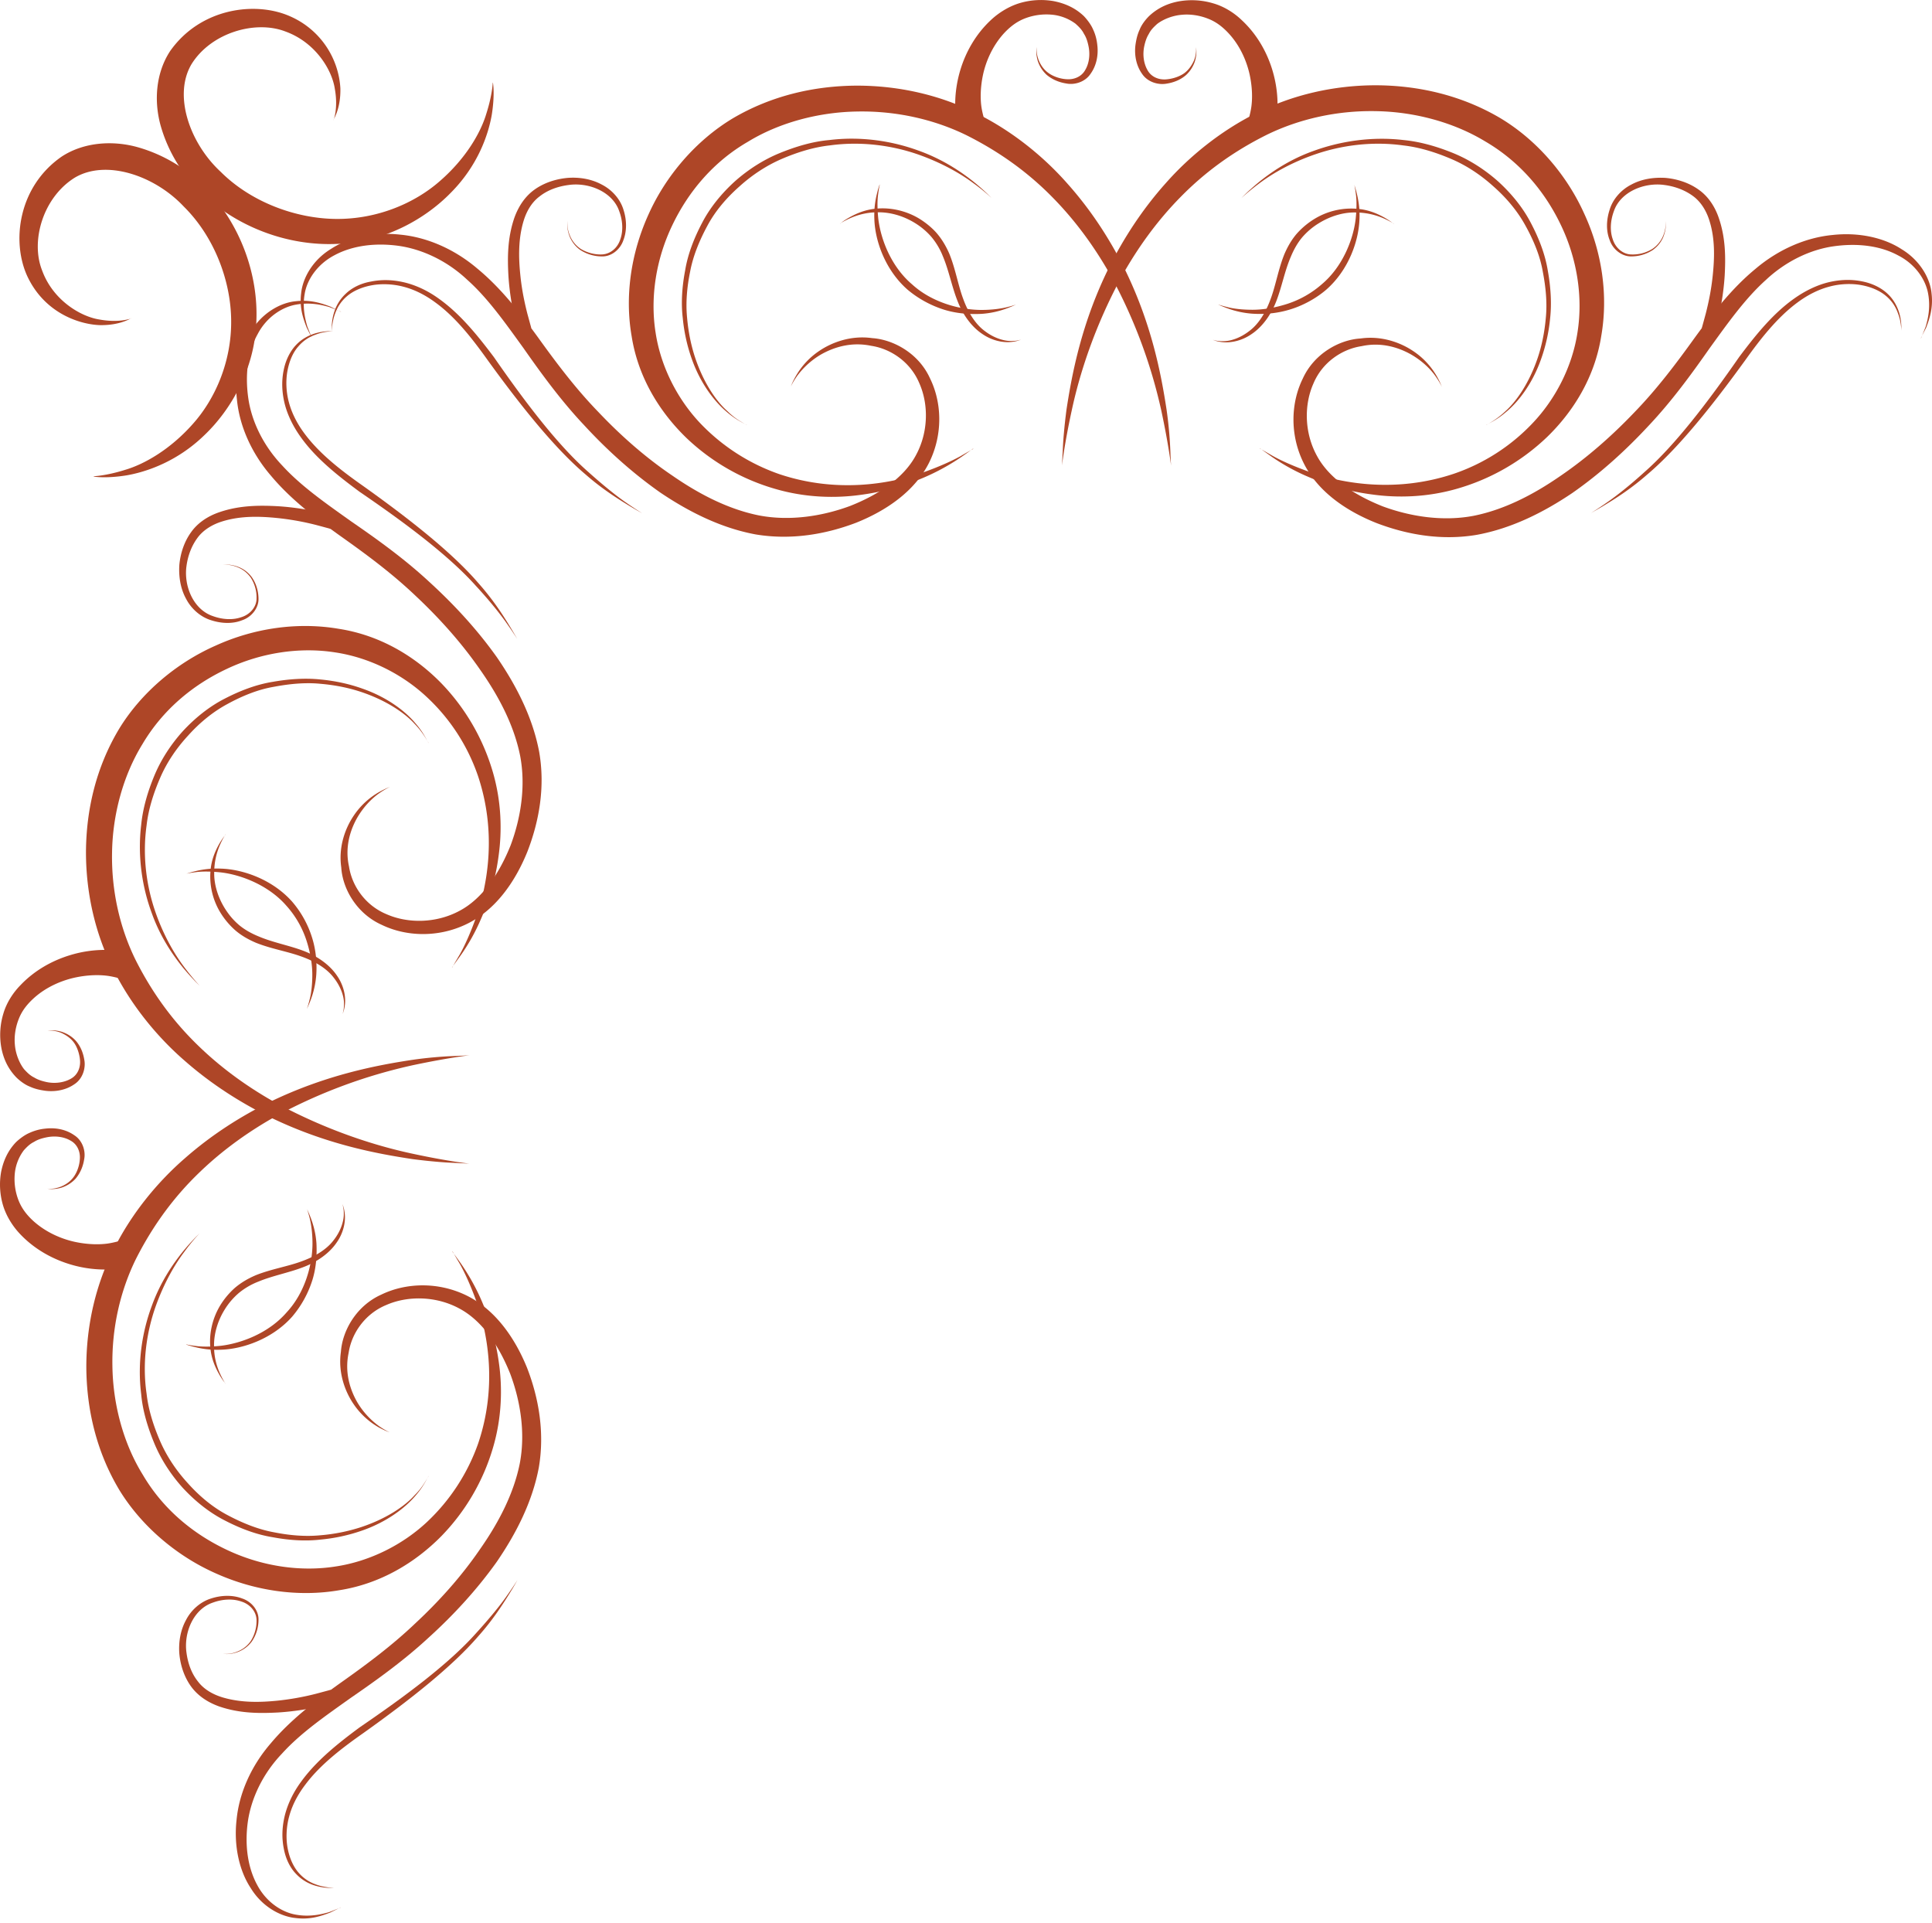
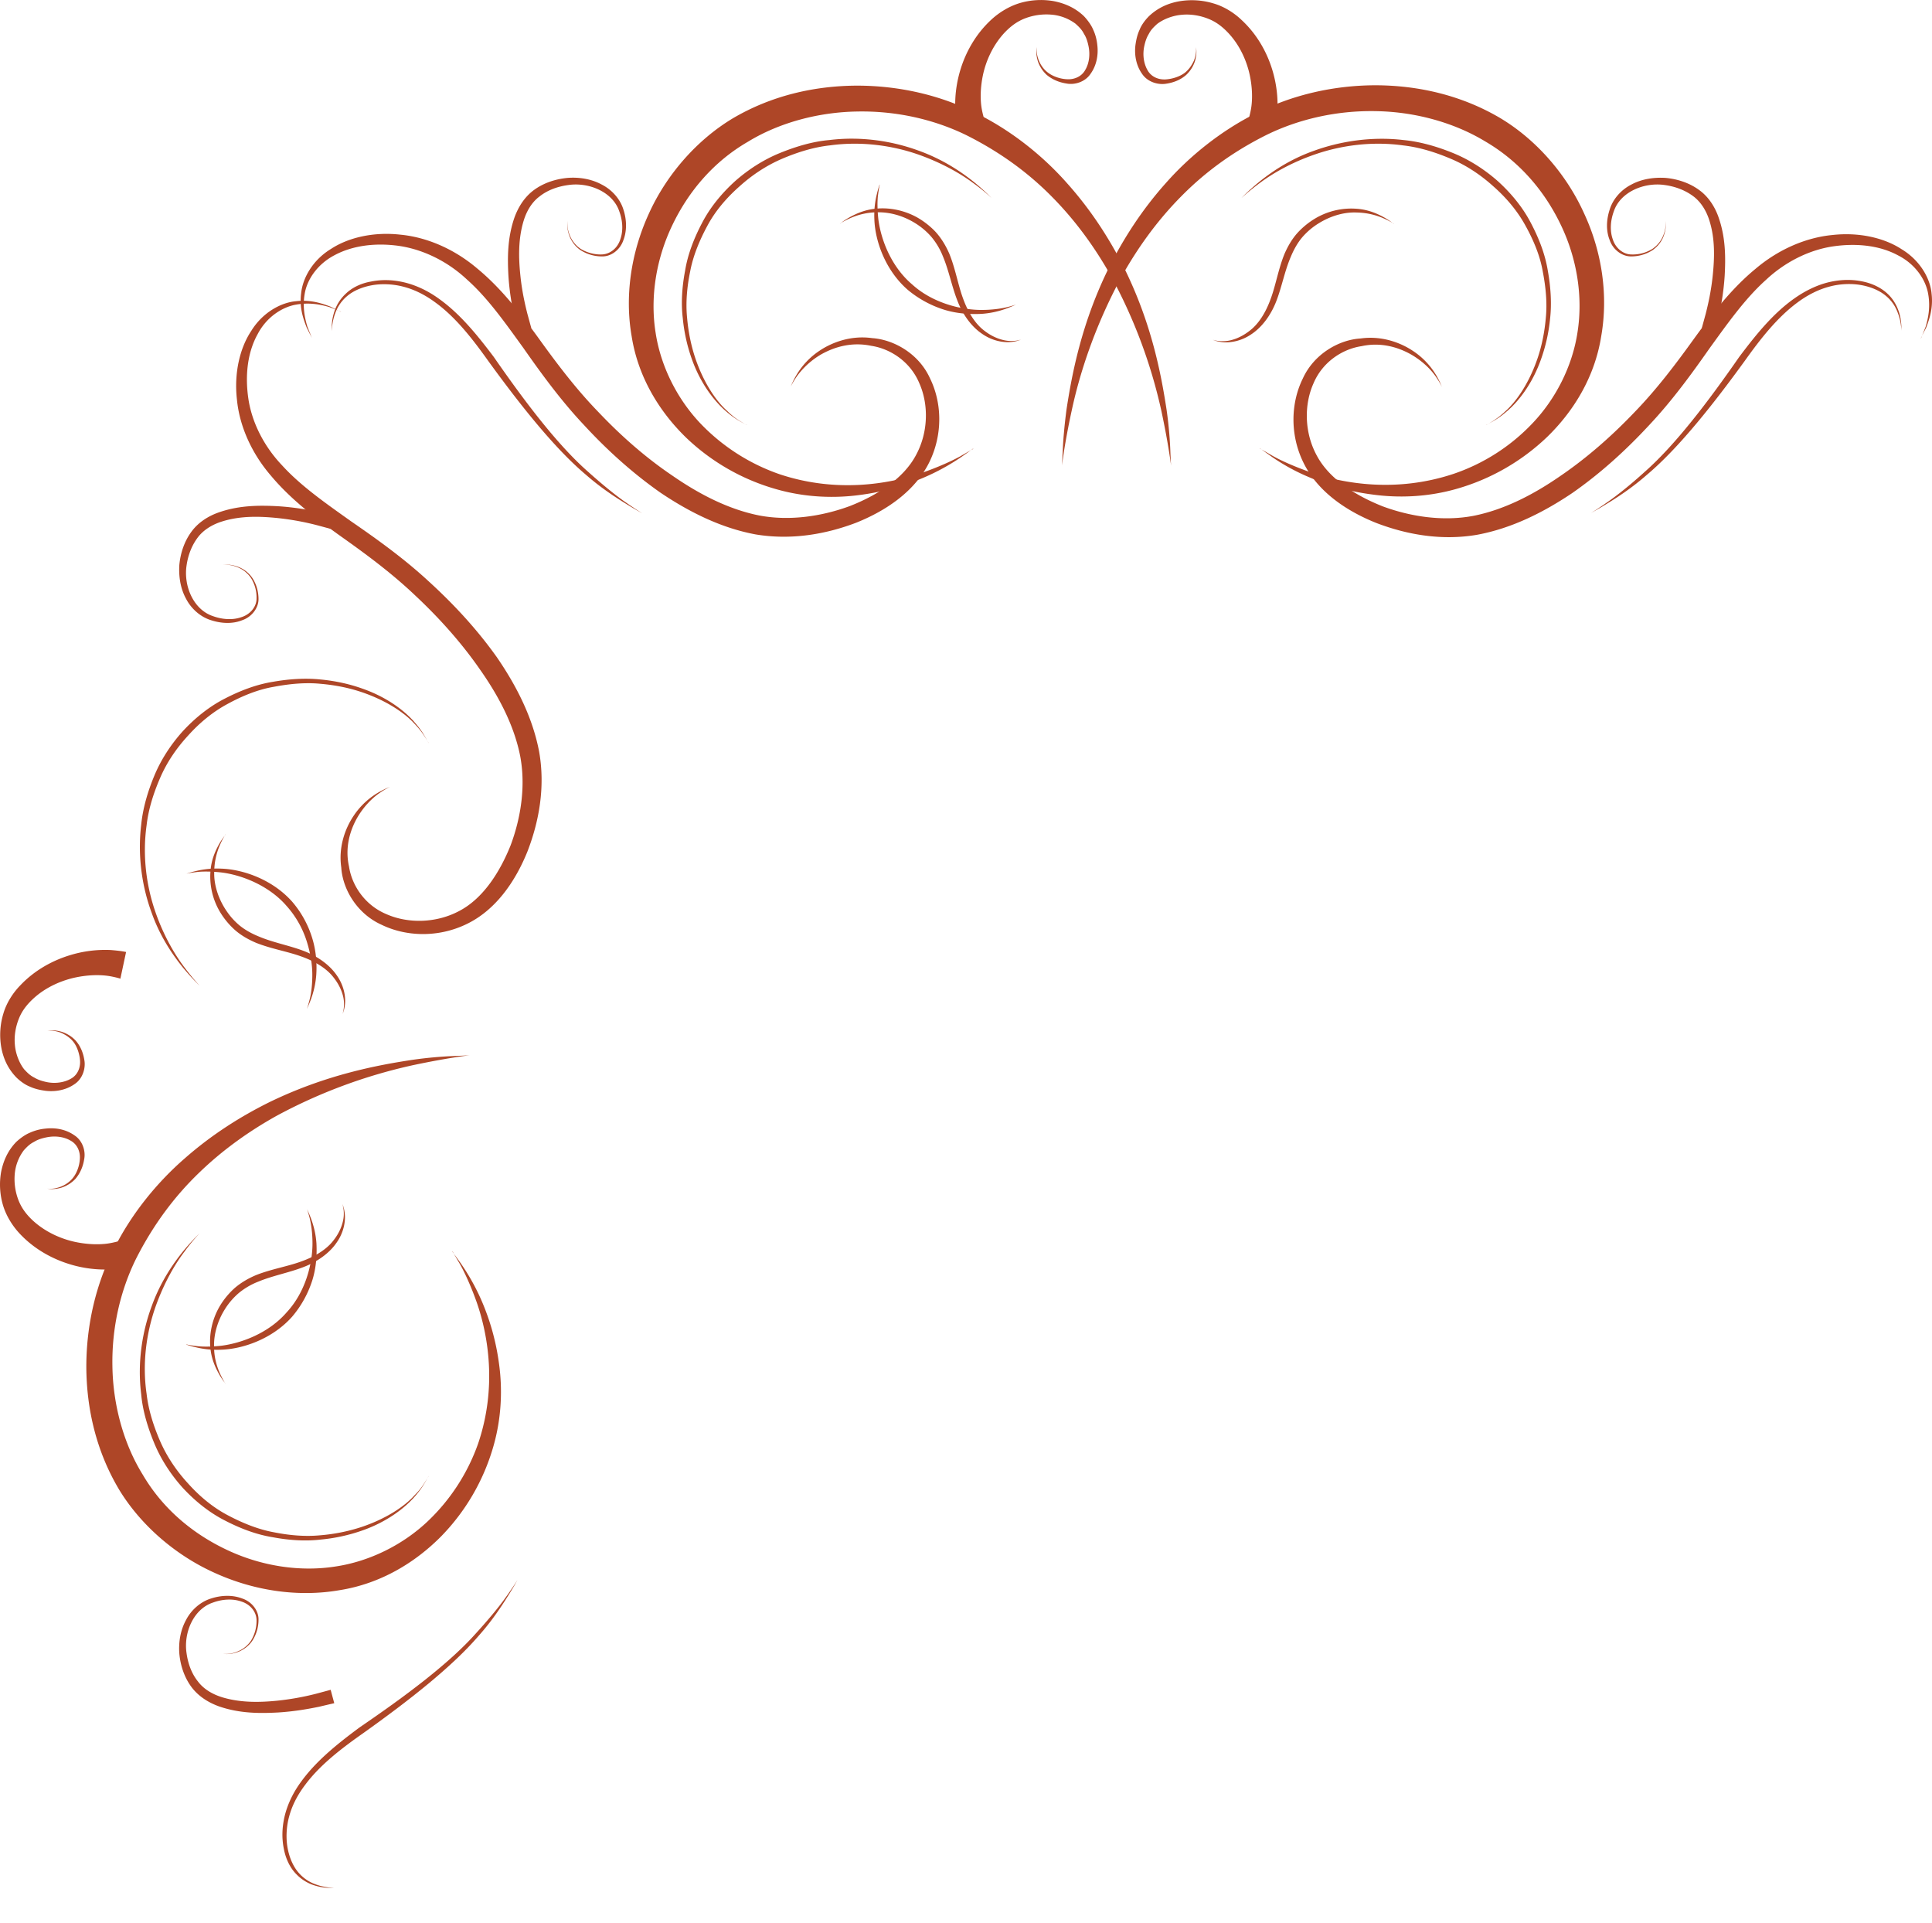
<svg xmlns="http://www.w3.org/2000/svg" width="200" height="199" fill="none">
-   <path fill="#AE4627" d="M35.273 197.419s-.392.203-1.118.554c-.764.277-1.937.758-3.539.554-1.564-.147-3.464-1.163-4.637-3.065-1.23-1.847-1.788-4.452-1.49-7.093.26-2.752 1.508-5.578 3.538-7.923 1.993-2.383 4.582-4.377 7.227-6.261 2.663-1.884 5.308-3.842 7.748-6.169 2.459-2.29 4.75-4.839 6.65-7.61 1.936-2.752 3.52-5.762 4.153-8.92.596-3.103.093-6.409-.987-9.29-1.137-2.845-2.869-5.486-5.271-6.76-2.422-1.312-5.346-1.33-7.544-.37-2.253.924-3.613 2.974-3.911 4.95-.428 2.013.13 3.768.857 5.061a8.2 8.2 0 0 0 2.31 2.549c.67.461 1.08.627 1.08.627s-.429-.129-1.137-.517a7.785 7.785 0 0 1-2.607-2.419c-.857-1.256-1.62-3.214-1.304-5.393.15-2.18 1.583-4.765 4.19-5.929 2.515-1.219 5.83-1.348 8.773.074 2.999 1.459 5.03 4.377 6.296 7.48 1.229 3.158 1.844 6.723 1.229 10.343-.67 3.565-2.347 6.834-4.358 9.77-2.068 2.9-4.49 5.523-7.06 7.85-2.551 2.364-5.363 4.377-8.045 6.224-2.645 1.884-5.197 3.639-7.134 5.781-1.974 2.069-3.166 4.599-3.52 7-.354 2.512 0 4.821.968 6.594.95 1.791 2.57 2.825 4.005 3.066 1.453.258 2.645-.037 3.427-.259.764-.296 1.173-.462 1.173-.462l.038-.037Z" />
  <path fill="#AE4627" d="M46.82 129.544s.317.424.894 1.237c.559.813 1.36 2.069 2.105 3.768a24.405 24.405 0 0 1 1.825 6.501c.373 2.586.317 5.67-.614 8.81a21.96 21.96 0 0 1-5.346 9.143c-2.7 2.733-6.295 4.931-10.58 5.596-4.19.72-8.697.074-12.739-1.736-4.023-1.773-7.692-4.858-10.002-8.626-2.384-3.971-3.408-8.385-3.427-12.762 0-4.359 1.006-8.644 2.925-12.338 1.825-3.62 4.488-6.833 7.282-9.253 2.813-2.475 5.83-4.359 8.735-5.799 5.849-2.845 11.194-3.842 14.882-4.396a42.02 42.02 0 0 1 4.32-.388c.988-.037 1.528-.074 1.528-.074s-2.123.24-5.736.998a54.114 54.114 0 0 0-14.23 5.263c-2.72 1.515-5.513 3.454-8.046 5.911-2.57 2.475-4.731 5.393-6.482 8.828-1.676 3.362-2.552 7.259-2.477 11.193.056 3.897 1.118 7.96 3.148 11.229 2.049 3.491 5.14 6.095 8.716 7.776 3.558 1.68 7.544 2.29 11.213 1.717 3.613-.535 7.022-2.29 9.517-4.636a20.475 20.475 0 0 0 5.271-8.108c1.974-5.836 1.025-11.248-.167-14.646-.615-1.718-1.23-3.029-1.714-3.897-.503-.85-.764-1.311-.764-1.311h-.037ZM34.528 195.406h-.503a5.574 5.574 0 0 1-1.416-.24 4.398 4.398 0 0 1-1.918-1.164c-.633-.628-1.1-1.551-1.304-2.622-.224-1.09-.205-2.217.093-3.454.298-1.201.875-2.401 1.676-3.491 1.584-2.198 3.837-3.989 6.11-5.67 4.656-3.177 9.182-6.538 11.994-9.696 1.416-1.552 2.533-2.919 3.222-3.916.708-.997 1.08-1.607 1.08-1.607s-.335.628-.987 1.662c-.652 1.035-1.62 2.531-3.036 4.119-2.775 3.232-7.282 6.741-11.864 10.011-2.29 1.606-4.544 3.324-6.09 5.411-.783 1.034-1.36 2.143-1.658 3.288-.298 1.089-.335 2.29-.149 3.269.186.997.578 1.884 1.118 2.512a4.152 4.152 0 0 0 1.769 1.219c.577.221 1.062.277 1.378.332.336.019.503.037.503.037h-.018Z" />
  <path fill="#AE4627" d="m44.362 152.779-.317.572c-.205.37-.54.905-1.062 1.496-1.024 1.201-2.886 2.66-5.475 3.565a18.044 18.044 0 0 1-4.322.942c-1.564.184-3.259.074-4.935-.24-1.732-.277-3.409-.924-5.01-1.755-1.62-.831-3.074-2.013-4.322-3.361-1.229-1.367-2.253-2.937-2.942-4.599-.69-1.663-1.21-3.38-1.36-5.079-.428-3.399.15-6.613 1.099-9.161.931-2.568 2.272-4.451 3.26-5.67 1.005-1.219 1.694-1.829 1.694-1.829s-.652.628-1.583 1.902c-.95 1.256-2.104 3.196-2.998 5.726-.876 2.512-1.397 5.67-.913 8.976.186 1.662.708 3.306 1.397 4.895.689 1.588 1.695 3.084 2.887 4.377 1.173 1.311 2.551 2.475 4.097 3.287 1.527.813 3.167 1.478 4.787 1.773 1.658.333 3.278.462 4.805.314a18.556 18.556 0 0 0 4.247-.849c2.551-.85 4.47-2.124 5.513-3.288a6.989 6.989 0 0 0 1.117-1.422l.336-.554v-.018ZM13.034 131.188s-.41.11-1.62.203a12.45 12.45 0 0 1-4.247-.554c-1.676-.518-3.539-1.478-5.066-3.085-.745-.776-1.416-1.81-1.77-2.936a7.543 7.543 0 0 1-.223-3.473c.224-1.163.69-2.235 1.565-3.14.335-.314.875-.738 1.415-.96a5.046 5.046 0 0 1 1.602-.425c1.08-.129 2.16.093 2.999.684.894.572 1.192 1.68 1.024 2.493-.13.831-.466 1.515-.913 2.032a3.428 3.428 0 0 1-1.452.905c-.913.258-1.453.092-1.453.092s.558.129 1.415-.203c.41-.166.913-.462 1.285-.961.354-.461.634-1.182.67-1.902.057-.72-.241-1.514-.968-1.902-.689-.407-1.62-.517-2.495-.333-.447.093-.894.222-1.267.462-.41.203-.67.443-1.062.868a4.752 4.752 0 0 0-.95 2.512 6.077 6.077 0 0 0 .41 2.715c.336.831.857 1.496 1.546 2.124 1.323 1.182 2.924 1.847 4.303 2.142 1.397.296 2.589.277 3.37.167.653-.093 1.305-.296 1.267-.277l.596 2.788.019-.036ZM34.602 176.29s-.577.13-1.583.37c-1.006.203-2.459.48-4.247.591-1.77.092-3.892.129-6.09-.628-1.08-.388-2.16-1.035-2.906-2.069-.707-.979-1.099-2.179-1.21-3.38-.093-1.2.111-2.438.689-3.491.54-1.052 1.509-1.902 2.607-2.234 1.08-.351 2.235-.37 3.204 0 1.006.332 1.713 1.256 1.695 2.179a4.01 4.01 0 0 1-.69 2.272 3.207 3.207 0 0 1-1.452 1.089c-.969.351-1.565.167-1.565.167s.615.166 1.546-.222a3.04 3.04 0 0 0 1.378-1.108 3.932 3.932 0 0 0 .578-2.18c-.037-.849-.67-1.606-1.583-1.883-.894-.314-1.974-.24-2.924.11-2.012.665-3.055 3.103-2.738 5.227.149 1.09.521 2.124 1.192 2.955.614.813 1.546 1.33 2.514 1.626 1.956.591 3.986.517 5.662.351a27.747 27.747 0 0 0 4.042-.721c.968-.258 1.509-.406 1.509-.406l.372 1.385ZM35.273 32.246s-.41-.166-1.174-.461c-.763-.222-1.955-.518-3.427-.259-1.434.24-3.073 1.274-4.004 3.066-.988 1.773-1.323 4.082-.969 6.594.335 2.4 1.546 4.931 3.52 7 1.937 2.124 4.489 3.897 7.134 5.78 2.682 1.847 5.494 3.86 8.046 6.225 2.57 2.345 4.992 4.95 7.059 7.868 2.011 2.936 3.688 6.206 4.358 9.77.633 3.62 0 7.185-1.23 10.343-1.266 3.121-3.296 6.04-6.294 7.48-2.943 1.422-6.259 1.293-8.773.074-2.607-1.163-4.06-3.75-4.19-5.929-.317-2.197.446-4.137 1.303-5.393a7.794 7.794 0 0 1 2.608-2.42c.726-.406 1.136-.535 1.136-.535s-.41.166-1.08.628c-.67.462-1.565 1.275-2.31 2.549-.726 1.274-1.304 3.047-.857 5.06.298 1.977 1.658 4.027 3.912 4.95 2.197.96 5.122.942 7.543-.369 2.402-1.274 4.135-3.934 5.27-6.76 1.081-2.881 1.584-6.187.988-9.29-.633-3.158-2.216-6.169-4.154-8.92-1.918-2.771-4.209-5.32-6.649-7.61-2.44-2.327-5.084-4.285-7.748-6.169-2.663-1.902-5.233-3.879-7.226-6.261-2.03-2.346-3.279-5.172-3.54-7.924-.297-2.64.262-5.245 1.49-7.092 1.174-1.902 3.074-2.936 4.639-3.066 1.583-.184 2.775.277 3.538.554.727.37 1.118.554 1.118.554l-.038-.037Z" />
-   <path fill="#AE4627" d="M46.82 100.122s.261-.462.764-1.312c.484-.85 1.099-2.18 1.713-3.897 1.192-3.398 2.142-8.791.168-14.646a19.963 19.963 0 0 0-5.27-8.108c-2.497-2.346-5.905-4.1-9.519-4.636-3.669-.573-7.673.037-11.212 1.718-3.576 1.68-6.65 4.284-8.716 7.775-2.012 3.27-3.092 7.314-3.148 11.23-.075 3.934.8 7.83 2.477 11.192 1.75 3.454 3.911 6.354 6.482 8.829 2.533 2.456 5.326 4.395 8.046 5.91 5.513 2.973 10.616 4.506 14.23 5.264 3.613.775 5.736.997 5.736.997s-.54-.018-1.527-.074c-1.006-.037-2.459-.148-4.321-.388-3.67-.554-9.034-1.533-14.882-4.395-2.905-1.441-5.923-3.325-8.735-5.8-2.794-2.419-5.457-5.652-7.283-9.253C9.905 96.834 8.9 92.549 8.9 88.208c.019-4.376 1.043-8.79 3.427-12.762 2.31-3.786 5.979-6.852 10.002-8.625 4.023-1.828 8.53-2.456 12.74-1.736 4.302.665 7.897 2.863 10.579 5.596a22.16 22.16 0 0 1 5.345 9.143c.931 3.14.987 6.205.615 8.81a23.925 23.925 0 0 1-1.825 6.5 20.624 20.624 0 0 1-2.105 3.769c-.577.794-.894 1.237-.894 1.237l.037-.018ZM34.528 34.278s-.168 0-.503.037c-.336.037-.82.11-1.379.332a4.035 4.035 0 0 0-1.769 1.22c-.559.627-.931 1.514-1.117 2.511-.187.979-.15 2.18.148 3.27.298 1.126.876 2.252 1.658 3.287 1.565 2.087 3.8 3.804 6.09 5.411 4.582 3.27 9.09 6.779 11.865 10.01 1.415 1.59 2.384 3.067 3.036 4.12.652 1.052.987 1.662.987 1.662s-.373-.61-1.08-1.607c-.708-1.016-1.807-2.383-3.222-3.916-2.813-3.14-7.339-6.52-11.995-9.696-2.273-1.68-4.545-3.472-6.11-5.67-.782-1.09-1.378-2.29-1.675-3.491-.299-1.238-.317-2.383-.094-3.454.205-1.053.69-1.995 1.304-2.623.615-.646 1.341-.978 1.918-1.163a5.737 5.737 0 0 1 1.416-.24h.522Z" />
  <path fill="#AE4627" d="m44.362 76.887-.336-.554a8.661 8.661 0 0 0-1.117-1.422c-1.062-1.163-2.98-2.438-5.513-3.287-1.267-.425-2.7-.72-4.247-.85-1.527-.148-3.147 0-4.805.314-1.64.277-3.26.942-4.787 1.773-1.546.831-2.924 1.976-4.097 3.288-1.192 1.292-2.198 2.77-2.887 4.377-.69 1.588-1.21 3.25-1.397 4.894-.466 3.306.037 6.465.912 8.976.876 2.53 2.05 4.47 3 5.726.95 1.256 1.582 1.902 1.582 1.902s-.67-.609-1.695-1.828c-.987-1.22-2.346-3.103-3.259-5.67-.95-2.55-1.509-5.763-1.099-9.161.168-1.7.67-3.417 1.36-5.08.689-1.661 1.713-3.231 2.943-4.598 1.247-1.349 2.7-2.53 4.32-3.362 1.602-.83 3.279-1.477 5.01-1.754 1.677-.296 3.372-.407 4.937-.24 1.564.147 3.035.48 4.32.942 2.608.905 4.47 2.364 5.476 3.564a8.467 8.467 0 0 1 1.062 1.496l.317.573v-.019ZM12.438 101.286s-.615-.185-1.267-.278c-.782-.11-1.974-.129-3.37.167-1.379.295-3 .96-4.303 2.142-.67.61-1.21 1.275-1.546 2.124-.335.831-.503 1.792-.41 2.715.075.905.447 1.866.95 2.512.391.425.652.665 1.062.868.39.24.838.369 1.266.462.876.185 1.807.055 2.496-.333.726-.387 1.024-1.163.969-1.902-.056-.72-.317-1.441-.671-1.902-.373-.481-.875-.776-1.285-.961-.857-.332-1.416-.203-1.416-.203s.54-.166 1.453.092c.447.148.987.407 1.453.905.466.518.782 1.201.913 2.032.149.813-.15 1.921-1.025 2.493-.838.591-1.937.813-2.999.684-.54-.074-1.08-.185-1.601-.425-.54-.203-1.08-.628-1.416-.96-.875-.905-1.36-1.977-1.564-3.14a7.553 7.553 0 0 1 .223-3.472c.335-1.146 1.025-2.18 1.77-2.937 1.527-1.607 3.39-2.567 5.066-3.084a12.435 12.435 0 0 1 4.246-.555c1.192.093 1.583.204 1.62.204l-.595 2.788-.02-.036ZM34.23 54.742s-.54-.147-1.51-.406a27.641 27.641 0 0 0-4.04-.72c-1.677-.166-3.707-.259-5.663.35-.968.296-1.9.832-2.514 1.626-.652.85-1.043 1.884-1.192 2.955-.317 2.124.726 4.562 2.738 5.227.968.35 2.03.425 2.924.11.912-.276 1.564-1.052 1.583-1.883a3.783 3.783 0 0 0-.578-2.18 3.035 3.035 0 0 0-1.378-1.108c-.95-.388-1.546-.221-1.546-.221s.596-.185 1.565.166a3.112 3.112 0 0 1 1.453 1.09c.41.59.689 1.366.689 2.271 0 .924-.708 1.847-1.695 2.18-.969.388-2.123.35-3.204 0-1.099-.333-2.067-1.182-2.607-2.235-.578-1.053-.764-2.29-.69-3.49.112-1.201.503-2.402 1.211-3.38.727-1.035 1.826-1.7 2.906-2.07 2.179-.757 4.32-.72 6.09-.627 1.77.11 3.223.388 4.247.59 1.006.24 1.583.37 1.583.37l-.372 1.385ZM23.352 143.211s-.279-.295-.651-.942c-.354-.628-.839-1.588-.932-2.862-.111-1.256.15-2.789.969-4.193a8.062 8.062 0 0 1 1.564-1.902c.67-.573 1.416-.998 2.198-1.33 1.583-.628 3.24-.887 4.656-1.404 1.416-.499 2.645-1.237 3.372-2.198.745-.942 1.043-1.939 1.061-2.641.019-.72-.149-1.108-.149-1.108s.205.369.26 1.108c.057.72-.11 1.829-.856 2.881-.726 1.072-1.993 1.995-3.483 2.549-1.49.573-3.129.868-4.6 1.478a7.418 7.418 0 0 0-2.012 1.163 7.272 7.272 0 0 0-1.49 1.736c-.782 1.256-1.136 2.642-1.099 3.842 0 1.201.336 2.179.634 2.826.298.646.54.997.54.997h.018Z" />
  <path fill="#AE4627" d="M19.273 139.148s.354.092.988.166c.633.092 1.546.092 2.607-.019 2.123-.258 4.954-1.311 6.817-3.472 1.937-2.087 2.663-5.005 2.663-7.111 0-1.071-.13-1.957-.279-2.585-.149-.61-.28-.961-.28-.961s.168.333.392.924c.223.591.503 1.496.577 2.604.056 1.108 0 2.419-.41 3.768a10.911 10.911 0 0 1-2.123 3.841c-2.049 2.291-5.085 3.325-7.32 3.399a9.396 9.396 0 0 1-2.663-.259c-.633-.148-.969-.277-.969-.277v-.018ZM23.352 86.362s-.242.332-.54.997a7.065 7.065 0 0 0-.633 2.826c-.056 1.2.317 2.586 1.099 3.842.41.646.857 1.2 1.49 1.736.577.48 1.285.868 2.011 1.163 1.472.628 3.13.924 4.6 1.478 1.49.554 2.757 1.478 3.484 2.549.745 1.052.912 2.161.857 2.881-.056.739-.261 1.108-.261 1.108s.167-.388.149-1.108c0-.702-.317-1.699-1.062-2.641-.726-.961-1.956-1.7-3.371-2.198-1.416-.517-3.073-.776-4.656-1.404-.783-.332-1.546-.757-2.198-1.33a8.07 8.07 0 0 1-1.565-1.902 7.17 7.17 0 0 1-.968-4.192c.093-1.275.577-2.235.931-2.863.373-.628.652-.942.652-.942h-.019Z" />
  <path fill="#AE4627" d="M19.273 90.443s.336-.129.969-.277a9.471 9.471 0 0 1 2.663-.258c2.217.074 5.253 1.09 7.32 3.398a10.475 10.475 0 0 1 2.105 3.823c.41 1.349.484 2.66.41 3.768a9.251 9.251 0 0 1-.578 2.604c-.223.591-.391.924-.391.924s.13-.351.28-.961c.167-.609.279-1.514.279-2.585 0-1.072-.205-2.31-.615-3.565a10.049 10.049 0 0 0-2.067-3.565c-1.844-2.124-4.694-3.213-6.799-3.453-1.061-.111-1.992-.111-2.607-.019-.633.074-.987.166-.987.166h.018ZM32.292 34.98s-.204-.388-.558-1.109c-.28-.757-.764-1.92-.559-3.509.149-1.551 1.173-3.435 3.092-4.599 1.862-1.219 4.488-1.773 7.152-1.477 2.775.258 5.625 1.496 7.99 3.509 2.403 1.976 4.414 4.543 6.314 7.166 1.9 2.641 3.874 5.264 6.22 7.683 2.31 2.438 4.88 4.71 7.675 6.594 2.775 1.92 5.81 3.49 8.996 4.119 3.129.59 6.462.092 9.368-.98 2.868-1.126 5.532-2.844 6.817-5.226 1.322-2.401 1.34-5.3.372-7.48-.93-2.235-2.998-3.583-4.991-3.879-2.03-.425-3.8.13-5.104.85a8.212 8.212 0 0 0-2.57 2.29c-.465.665-.633 1.071-.633 1.071s.13-.425.54-1.127a7.775 7.775 0 0 1 2.44-2.585c1.267-.85 3.24-1.607 5.439-1.293 2.197.148 4.805 1.57 5.978 4.156 1.23 2.493 1.36 5.78-.074 8.699-1.472 2.973-4.414 4.986-7.543 6.242-3.185 1.22-6.78 1.829-10.43 1.22-3.595-.666-6.892-2.328-9.853-4.322-2.925-2.05-5.57-4.452-7.916-7-2.384-2.53-4.414-5.32-6.277-7.98-1.9-2.622-3.669-5.152-5.83-7.073-2.086-1.958-4.637-3.14-7.059-3.49-2.532-.352-4.86 0-6.649.96-1.806.942-2.85 2.548-3.092 3.97-.26 1.441.038 2.623.261 3.399.298.757.466 1.163.466 1.163l.018.037Z" />
  <path fill="#AE4627" d="M100.74 46.43s-.428.315-1.247.887a22.858 22.858 0 0 1-3.8 2.087 24.933 24.933 0 0 1-6.556 1.81c-2.608.37-5.718.314-8.884-.61a22.23 22.23 0 0 1-9.22-5.3c-2.757-2.678-4.973-6.243-5.643-10.49-.727-4.156-.075-8.626 1.75-12.634 1.788-3.99 4.899-7.628 8.698-9.918 4.005-2.364 8.456-3.38 12.87-3.398 4.396 0 8.698.997 12.442 2.9 3.651 1.81 6.891 4.45 9.331 7.221 2.496 2.789 4.396 5.78 5.849 8.662 2.887 5.8 3.874 11.1 4.433 14.757.26 1.829.353 3.288.391 4.285.037.98.074 1.515.074 1.515s-.242-2.106-1.006-5.689a53.08 53.08 0 0 0-5.308-14.11c-1.527-2.697-3.483-5.468-5.96-7.98-2.496-2.548-5.438-4.69-8.903-6.427-3.39-1.662-7.32-2.53-11.287-2.456-3.93.055-8.027 1.108-11.324 3.121-3.52 2.032-6.146 5.098-7.841 8.644-1.695 3.527-2.31 7.48-1.732 11.119.54 3.582 2.31 6.962 4.675 9.437a20.694 20.694 0 0 0 8.176 5.227c5.886 1.958 11.343 1.016 14.77-.166 1.732-.61 3.055-1.219 3.93-1.7.857-.498 1.322-.756 1.322-.756v-.037ZM34.341 34.241v-.499c.019-.332.056-.812.242-1.403a4.35 4.35 0 0 1 1.174-1.903c.633-.628 1.564-1.108 2.645-1.293 1.098-.221 2.235-.203 3.483.093 1.21.295 2.42.868 3.52 1.662 2.216 1.57 4.023 3.805 5.718 6.058 3.203 4.617 6.593 9.105 9.778 11.894 1.564 1.404 2.943 2.512 3.948 3.196a31.717 31.717 0 0 0 1.62 1.07s-.632-.332-1.675-.978c-1.043-.646-2.552-1.607-4.154-3.01-3.26-2.752-6.798-7.222-10.095-11.766-1.62-2.271-3.352-4.506-5.457-6.04-1.043-.775-2.16-1.347-3.315-1.643-1.1-.295-2.31-.332-3.297-.148-1.006.185-1.9.573-2.533 1.109a4.104 4.104 0 0 0-1.23 1.754c-.223.573-.279 1.053-.334 1.367-.02.332-.038.498-.038.498v-.018Z" />
  <path fill="#AE4627" d="M77.31 43.993s-.205-.11-.578-.314a8.538 8.538 0 0 1-1.508-1.053c-1.21-1.016-2.682-2.863-3.595-5.43a17.636 17.636 0 0 1-.95-4.285c-.186-1.551-.074-3.232.242-4.894.28-1.718.932-3.38 1.77-4.968.838-1.607 2.03-3.048 3.39-4.285 1.378-1.22 2.96-2.235 4.637-2.919 1.676-.683 3.409-1.2 5.122-1.348 3.427-.425 6.668.148 9.238 1.09 2.59.923 4.489 2.253 5.718 3.232 1.23.997 1.844 1.68 1.844 1.68s-.633-.646-1.918-1.57c-1.267-.941-3.222-2.086-5.774-2.973-2.533-.868-5.718-1.367-9.052-.905-1.676.185-3.334.702-4.936 1.385-1.601.684-3.11 1.681-4.414 2.863-1.322 1.164-2.496 2.53-3.315 4.064-.82 1.514-1.49 3.14-1.788 4.746-.335 1.644-.466 3.25-.317 4.765.13 1.515.428 2.937.857 4.211.857 2.53 2.142 4.433 3.315 5.467.559.554 1.08.905 1.434 1.108l.56.333h.018ZM99.101 12.927s-.111-.406-.204-1.607c-.056-1.053.037-2.549.558-4.211.522-1.662 1.49-3.51 3.111-5.024.782-.738 1.825-1.403 2.961-1.754a7.728 7.728 0 0 1 3.502-.222c1.173.222 2.253.683 3.166 1.552.317.332.745.868.968 1.403.243.517.373 1.053.429 1.589.13 1.07-.093 2.142-.689 2.973-.578.887-1.695 1.182-2.515 1.016-.838-.13-1.527-.462-2.049-.905a3.388 3.388 0 0 1-.912-1.44c-.261-.906-.093-1.441-.093-1.441s-.131.554.205 1.403c.167.407.465.905.968 1.275.466.35 1.192.628 1.919.665.726.055 1.527-.24 1.918-.96.41-.684.521-1.608.335-2.476-.093-.443-.223-.886-.465-1.256-.205-.406-.447-.664-.876-1.052a4.84 4.84 0 0 0-2.533-.942 6.223 6.223 0 0 0-2.738.406c-.838.333-1.508.85-2.142 1.533-1.192 1.311-1.862 2.9-2.16 4.267-.298 1.385-.28 2.567-.168 3.343.093.646.298 1.292.28 1.255l-2.813.591.037.019ZM53.6 34.315s-.13-.573-.373-1.57c-.205-.997-.484-2.438-.596-4.211-.093-1.755-.13-3.86.633-6.04.392-1.07 1.043-2.142 2.086-2.88.988-.703 2.198-1.09 3.409-1.201 1.21-.093 2.459.11 3.52.683 1.062.535 1.919 1.496 2.254 2.586.354 1.07.372 2.216 0 3.176-.335.998-1.267 1.7-2.198 1.681a4.093 4.093 0 0 1-2.29-.683 3.184 3.184 0 0 1-1.1-1.44c-.354-.961-.167-1.552-.167-1.552s-.168.61.223 1.533c.186.461.54.979 1.118 1.366.577.351 1.378.61 2.197.573.857-.037 1.62-.665 1.9-1.57.317-.886.242-1.958-.112-2.9-.67-1.994-3.129-3.029-5.27-2.715-1.1.148-2.142.518-2.98 1.182-.82.61-1.342 1.533-1.64 2.494-.596 1.94-.521 3.952-.353 5.614.167 1.681.484 3.048.726 4.008.26.96.41 1.496.41 1.496l-1.397.37ZM198.877 34.98s.168-.406.466-1.164c.223-.757.521-1.94.26-3.398-.242-1.422-1.285-3.048-3.091-3.971-1.788-.979-4.117-1.311-6.65-.96-2.421.332-4.973 1.532-7.059 3.49-2.142 1.921-3.93 4.451-5.829 7.074-1.863 2.66-3.893 5.448-6.277 7.979-2.366 2.549-4.992 4.95-7.934 7-2.962 1.995-6.259 3.657-9.853 4.322-3.651.628-7.245 0-10.43-1.22-3.148-1.255-6.091-3.268-7.544-6.242-1.434-2.918-1.303-6.206-.074-8.7 1.173-2.585 3.781-4.026 5.979-4.155 2.216-.314 4.172.444 5.438 1.293a7.775 7.775 0 0 1 2.44 2.586c.41.72.54 1.126.54 1.126s-.167-.406-.633-1.07c-.466-.666-1.285-1.552-2.57-2.291-1.285-.72-3.074-1.293-5.104-.85-1.993.296-4.06 1.644-4.991 3.879-.969 2.18-.95 5.08.372 7.48 1.285 2.383 3.967 4.1 6.817 5.227 2.906 1.071 6.24 1.57 9.369.979 3.185-.628 6.22-2.198 8.996-4.119 2.793-1.902 5.364-4.174 7.673-6.593 2.347-2.42 4.321-5.043 6.221-7.684 1.918-2.64 3.911-5.19 6.314-7.166 2.365-2.013 5.215-3.25 7.99-3.51 2.664-.295 5.29.26 7.152 1.479 1.919 1.163 2.962 3.047 3.092 4.598.186 1.57-.279 2.752-.559 3.51-.372.72-.558 1.108-.558 1.108l.037-.037Z" />
  <path fill="#AE4627" d="M130.429 46.43s.466.26 1.322.758c.857.48 2.198 1.09 3.93 1.7 3.427 1.181 8.866 2.123 14.77.165a20.17 20.17 0 0 0 8.177-5.226c2.365-2.475 4.135-5.855 4.675-9.438.577-3.639-.038-7.61-1.732-11.119-1.695-3.546-4.322-6.594-7.842-8.644-3.296-1.994-7.375-3.066-11.324-3.121-3.967-.074-7.897.794-11.287 2.456-3.483 1.736-6.407 3.879-8.903 6.428-2.477 2.512-4.432 5.282-5.96 7.979-2.998 5.466-4.544 10.527-5.308 14.11-.782 3.583-1.006 5.689-1.006 5.689s.019-.536.075-1.515c.037-.997.149-2.438.391-4.285.559-3.638 1.546-8.957 4.433-14.757 1.452-2.88 3.352-5.873 5.848-8.662 2.44-2.77 5.699-5.411 9.331-7.222 3.725-1.902 8.046-2.9 12.423-2.9 4.415.02 8.866 1.035 12.87 3.4 3.819 2.29 6.91 5.928 8.698 9.917 1.844 3.99 2.478 8.46 1.751 12.633-.67 4.267-2.887 7.831-5.643 10.491a22.434 22.434 0 0 1-9.22 5.3c-3.166.924-6.258.98-8.884.61a24.442 24.442 0 0 1-6.556-1.81 20.92 20.92 0 0 1-3.8-2.087c-.801-.572-1.248-.886-1.248-.886l.019.037ZM196.828 34.241s0-.166-.037-.499a5.087 5.087 0 0 0-.335-1.366 4.002 4.002 0 0 0-1.23-1.755c-.633-.536-1.527-.923-2.533-1.108-.987-.185-2.197-.148-3.296.148-1.136.295-2.273.868-3.316 1.643-2.104 1.552-3.836 3.768-5.457 6.04-3.297 4.543-6.835 9.013-10.095 11.765-1.602 1.404-3.092 2.364-4.153 3.01a42.675 42.675 0 0 1-1.676.98s.614-.37 1.62-1.072c1.024-.702 2.403-1.791 3.948-3.195 3.167-2.789 6.575-7.277 9.779-11.894 1.695-2.254 3.501-4.507 5.718-6.058 1.099-.776 2.309-1.367 3.52-1.663 1.248-.295 2.403-.314 3.483-.092 1.061.203 2.011.683 2.645 1.293.651.61.987 1.33 1.173 1.902.186.591.223 1.09.242 1.404v.517Z" />
  <path fill="#AE4627" d="m153.86 43.993.558-.333a8.72 8.72 0 0 0 1.435-1.108c1.173-1.053 2.458-2.955 3.315-5.467.428-1.256.726-2.678.857-4.211.149-1.515 0-3.121-.317-4.765-.279-1.625-.95-3.232-1.788-4.747-.838-1.533-1.993-2.9-3.315-4.063-1.304-1.182-2.794-2.18-4.415-2.863-1.601-.683-3.278-1.2-4.935-1.385-3.334-.462-6.519.037-9.052.905-2.552.868-4.507 2.032-5.774 2.974-1.266.942-1.918 1.57-1.918 1.57s.614-.665 1.844-1.681c1.229-.98 3.129-2.327 5.718-3.232 2.57-.924 5.811-1.496 9.238-1.09 1.713.166 3.445.665 5.122 1.348 1.676.684 3.259 1.7 4.637 2.918 1.36 1.238 2.552 2.678 3.39 4.285.838 1.589 1.49 3.25 1.769 4.969.298 1.662.41 3.343.243 4.894a17.475 17.475 0 0 1-.95 4.285c-.913 2.586-2.384 4.433-3.595 5.43a8.522 8.522 0 0 1-1.509 1.053l-.577.314h.019ZM129.256 12.336s.186-.61.279-1.256c.112-.775.13-1.957-.168-3.343-.298-1.366-.968-2.973-2.16-4.266-.615-.665-1.285-1.2-2.142-1.533-.838-.333-1.807-.499-2.738-.406-.913.073-1.881.443-2.533.942-.428.387-.671.646-.875 1.052-.243.388-.373.831-.466 1.256-.186.887-.056 1.792.335 2.475.391.72 1.174 1.016 1.919.96.726-.055 1.452-.313 1.918-.664.484-.37.782-.868.969-1.275.335-.85.204-1.403.204-1.403s.168.535-.093 1.44a3.378 3.378 0 0 1-.912 1.44c-.522.463-1.211.777-2.049.906-.82.148-1.937-.148-2.515-1.016-.596-.831-.819-1.92-.689-2.974.075-.535.187-1.07.429-1.588.205-.536.633-1.071.968-1.404.913-.868 1.993-1.348 3.167-1.551a7.741 7.741 0 0 1 3.501.222c1.155.332 2.198 1.015 2.961 1.754 1.621 1.515 2.589 3.362 3.111 5.024.521 1.662.615 3.158.559 4.21-.093 1.183-.205 1.57-.205 1.608l-2.813-.591.038-.019ZM176.173 33.946s.149-.536.409-1.496c.243-.96.559-2.328.727-4.008.167-1.663.261-3.676-.354-5.615-.298-.96-.838-1.884-1.639-2.493-.857-.647-1.9-1.035-2.98-1.182-2.142-.314-4.601.72-5.271 2.715-.354.96-.428 2.013-.112 2.9.28.904 1.062 1.55 1.9 1.57a3.867 3.867 0 0 0 2.198-.573 3.018 3.018 0 0 0 1.117-1.367c.391-.942.224-1.533.224-1.533s.186.59-.168 1.551c-.167.48-.521 1.016-1.099 1.441a4.046 4.046 0 0 1-2.291.683c-.931 0-1.862-.702-2.197-1.68-.392-.96-.354-2.106 0-3.177.335-1.09 1.192-2.05 2.253-2.586 1.062-.572 2.31-.757 3.52-.683 1.211.11 2.422.498 3.409 1.2 1.043.72 1.713 1.81 2.086 2.881.763 2.162.726 4.285.633 6.04-.112 1.755-.391 3.195-.596 4.211-.242.998-.372 1.57-.372 1.57l-1.397-.37ZM86.958 23.16s.298-.278.95-.647c.633-.351 1.601-.831 2.886-.924 1.267-.11 2.813.148 4.228.96.67.389 1.397.961 1.919 1.552.577.665 1.005 1.404 1.34 2.18.634 1.57.895 3.213 1.416 4.617.503 1.404 1.248 2.623 2.217 3.343.95.739 1.955 1.034 2.663 1.053.727.018 1.118-.148 1.118-.148s-.373.203-1.118.258c-.726.056-1.844-.11-2.905-.849-1.081-.72-2.012-1.976-2.57-3.454-.578-1.477-.876-3.103-1.49-4.562a7.336 7.336 0 0 0-1.174-1.995 7.288 7.288 0 0 0-1.75-1.477c-1.267-.776-2.664-1.127-3.875-1.09-1.21 0-2.198.333-2.85.628-.651.296-1.005.536-1.005.536v.018Z" />
  <path fill="#AE4627" d="M91.074 19.115s-.093.35-.168.978c-.093.628-.093 1.533.019 2.586.26 2.106 1.322 4.913 3.501 6.76 2.105 1.92 5.048 2.641 7.171 2.641 1.08 0 1.993-.13 2.608-.277.614-.148.968-.277.968-.277s-.335.166-.931.388a9.314 9.314 0 0 1-2.626.572c-1.118.056-2.44 0-3.8-.406a11.053 11.053 0 0 1-3.874-2.105c-2.31-2.032-3.352-5.043-3.427-7.259a9.165 9.165 0 0 1 .26-2.641c.15-.628.28-.96.28-.96h.019ZM144.286 23.16s-.335-.24-1.006-.536a7.22 7.22 0 0 0-2.849-.628c-1.211-.056-2.608.314-3.874 1.09a7.285 7.285 0 0 0-1.751 1.477c-.484.573-.875 1.274-1.173 1.995-.634 1.459-.932 3.102-1.49 4.562-.559 1.477-1.49 2.733-2.571 3.453-1.061.74-2.179.905-2.905.85-.745-.055-1.118-.259-1.118-.259s.391.167 1.118.148c.708 0 1.713-.314 2.663-1.053.969-.72 1.714-1.939 2.217-3.343.521-1.403.782-3.047 1.415-4.617.335-.776.764-1.533 1.341-2.18a8.114 8.114 0 0 1 1.919-1.55 7.326 7.326 0 0 1 4.227-.961c1.286.092 2.254.572 2.887.923.634.37.95.647.95.647v-.019Z" />
-   <path fill="#AE4627" d="M140.189 19.115s.13.332.279.96c.149.628.317 1.533.261 2.641-.075 2.198-1.099 5.209-3.427 7.259-1.118.96-2.515 1.699-3.856 2.087-1.359.406-2.682.48-3.799.406a9.458 9.458 0 0 1-2.626-.573c-.615-.221-.932-.387-.932-.387s.354.129.969.277c.614.166 1.527.277 2.607.277 1.081 0 2.329-.203 3.595-.61a10.184 10.184 0 0 0 3.595-2.05c2.16-1.828 3.241-4.654 3.483-6.741.111-1.053.111-1.977.018-2.586-.074-.628-.167-.979-.167-.979v.019ZM9.7 49.293s1.267-.036 3.26-.664c2.011-.591 4.674-2.124 6.984-4.729 2.328-2.585 4.023-6.464 3.986-10.694-.019-4.137-1.751-8.717-4.917-11.839-2.962-3.158-7.972-4.912-11.25-2.992-3.297 2.032-4.62 6.539-3.408 9.605 1.117 3.084 3.985 4.802 5.978 5.097 2.05.37 3.278-.13 3.278-.13 0-.073-1.08.758-3.334.703-2.123-.093-5.699-1.275-7.468-5.098-1.62-3.564-.932-9.235 3.594-12.356 2.329-1.514 5.346-1.68 7.916-.942 2.57.739 4.973 2.161 6.817 4.063 3.725 3.805 5.625 9.05 5.401 13.982-.167 4.913-2.645 9.142-5.382 11.746-2.776 2.697-5.923 3.787-8.047 4.156-2.179.351-3.39.13-3.39.13l-.018-.038Z" />
-   <path fill="#AE4627" d="M51.03 8.568s.223 1.2-.13 3.362c-.373 2.105-1.472 5.227-4.192 7.979-2.626 2.715-6.872 5.171-11.845 5.337-4.973.222-10.263-1.662-14.1-5.356-1.918-1.828-3.352-4.211-4.097-6.76-.745-2.549-.578-5.522.95-7.85C20.782.794 26.519.09 30.095 1.717a8.681 8.681 0 0 1 5.14 7.406c.056 2.235-.782 3.306-.707 3.306 0 0 .502-1.2.13-3.25-.298-1.976-2.03-4.82-5.14-5.929-3.093-1.182-7.656.13-9.686 3.38-1.937 3.25-.168 8.219 3.017 11.156 3.148 3.14 7.767 4.838 11.94 4.875 4.283.037 8.176-1.643 10.783-3.952 2.627-2.29 4.172-4.931 4.768-6.926.634-1.976.67-3.232.67-3.232l.02.018Z" />
</svg>